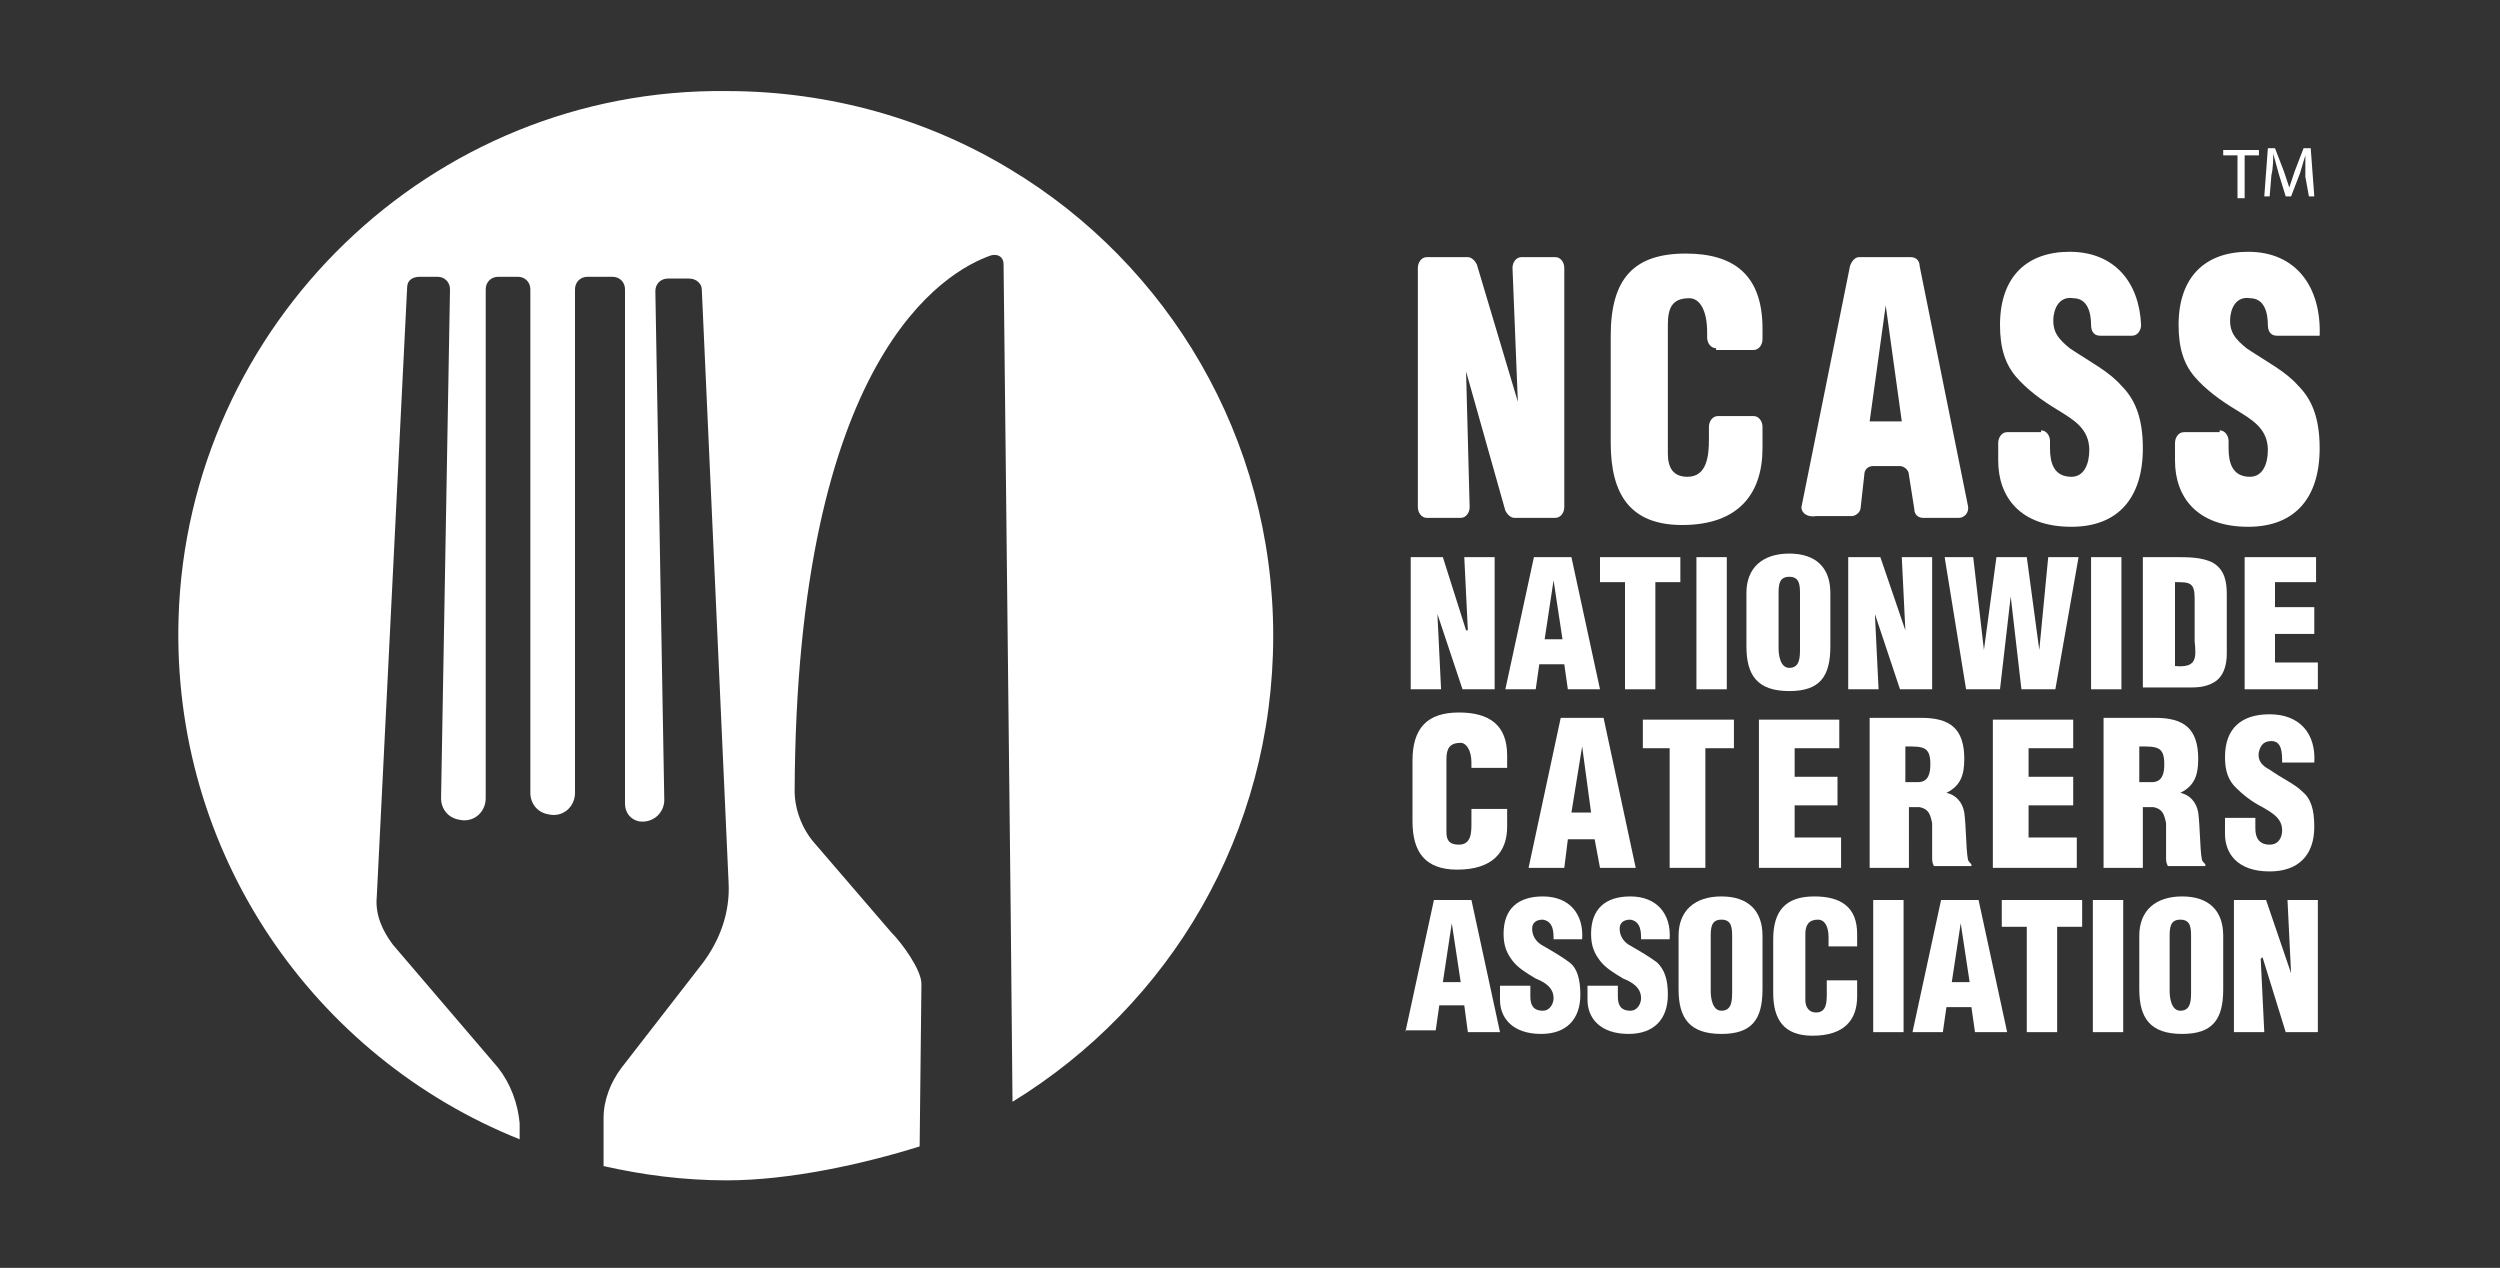
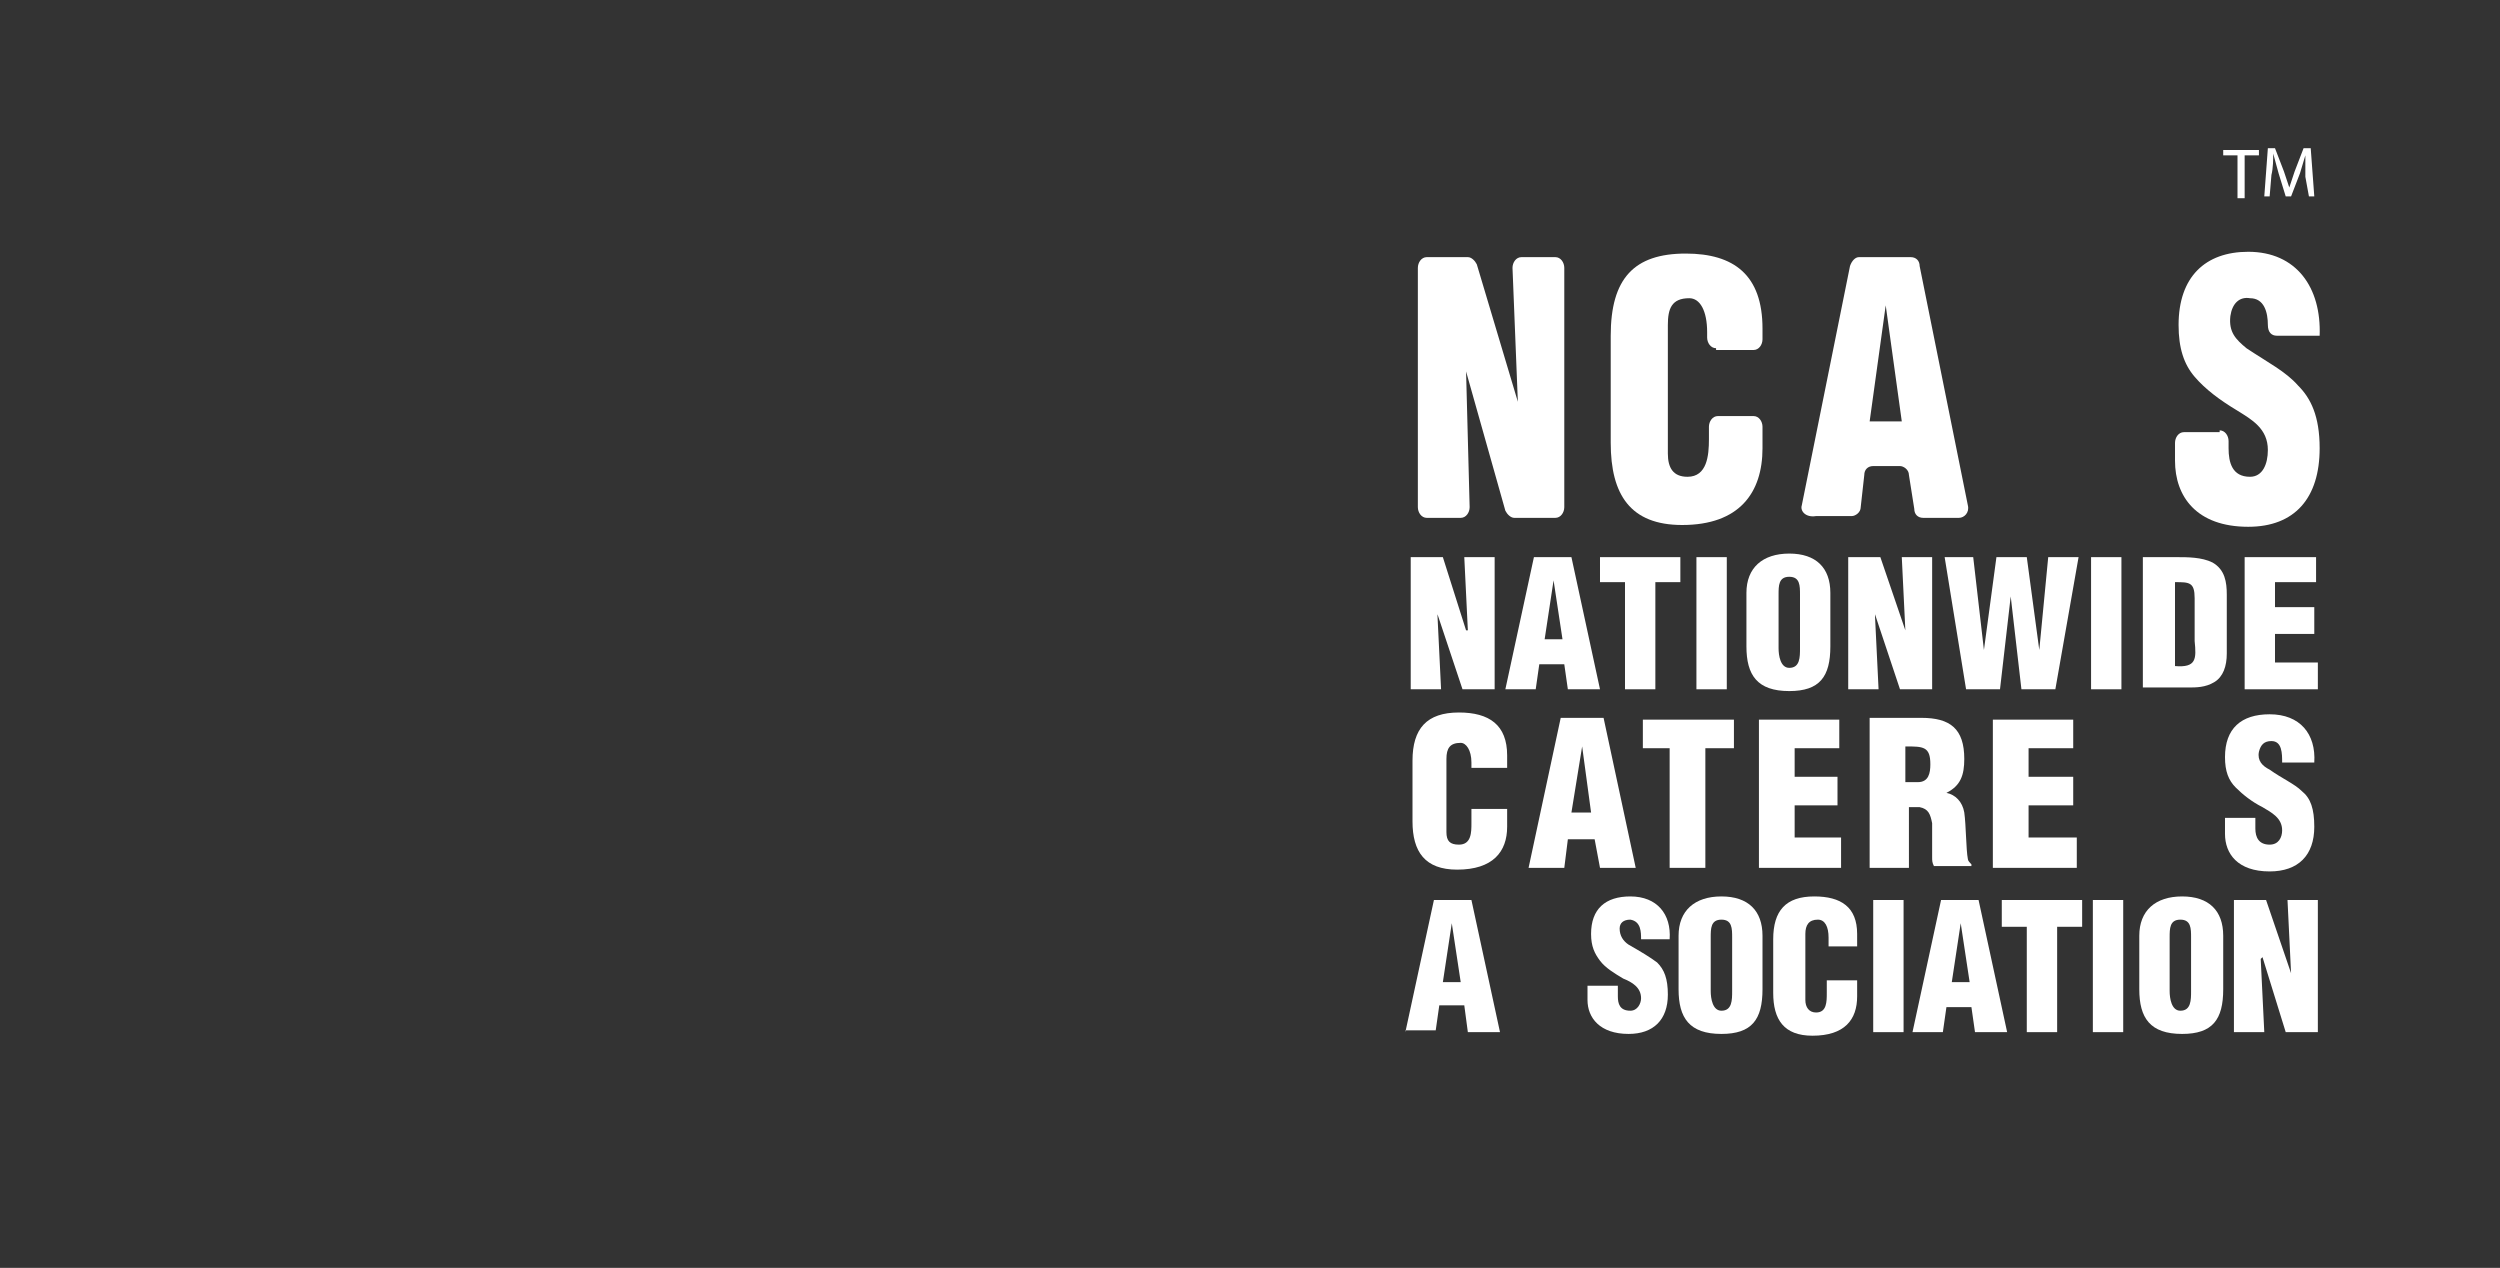
<svg xmlns="http://www.w3.org/2000/svg" version="1.1" id="Layer_1" x="0px" y="0px" viewBox="0 0 140 71" style="enable-background:new 0 0 140 71;" xml:space="preserve">
  <rect x="0" y="0" width="140" height="71" fill="#333333" stroke="none" />
  <style type="text/css">
	.st0{fill:#FFFFFF;}
</style>
  <g>
    <polygon class="st0" points="125.3,8.7 124.5,8.7 124.5,8.4 126.5,8.4 126.5,8.7 125.7,8.7 125.7,11.1 125.3,11.1  " />
    <path class="st0" d="M129.1,9.9c0-0.4,0-0.8,0-1.2h0c-0.1,0.3-0.2,0.7-0.3,1l-0.5,1.3H128l-0.4-1.3c-0.1-0.4-0.2-0.7-0.3-1.1h0   c0,0.3,0,0.8-0.1,1.2l-0.1,1.2h-0.3l0.2-2.7h0.4l0.5,1.3c0.1,0.3,0.2,0.6,0.3,0.9h0c0.1-0.3,0.2-0.6,0.3-0.9l0.5-1.3h0.4l0.2,2.7   h-0.3L129.1,9.9z" />
-     <path class="st0" d="M10,34.6c-0.4,13.2,7.6,24.6,19.1,29.2l0-0.9c-0.1-1.1-0.5-2.2-1.2-3.1L22,52.9c-0.6-0.8-1-1.7-0.9-2.7   l1.7-34.1c0-0.4,0.3-0.6,0.7-0.6h1c0.4,0,0.7,0.3,0.7,0.7l-0.5,28.5c0,0.6,0.4,1.1,1,1.2c0.8,0.2,1.5-0.4,1.5-1.2V16.2   c0-0.4,0.3-0.7,0.7-0.7H29c0.4,0,0.7,0.3,0.7,0.7v28.2c0,0.6,0.4,1.1,1,1.2c0.8,0.2,1.5-0.4,1.5-1.2V16.2c0-0.4,0.3-0.7,0.7-0.7   h1.4c0.4,0,0.7,0.3,0.7,0.7v28.8c0,0.5,0.3,0.9,0.8,1c0.8,0.1,1.4-0.5,1.4-1.2l-0.5-28.5c0-0.4,0.3-0.7,0.7-0.7h1.2   c0.4,0,0.7,0.3,0.7,0.6l1.5,33.2c0.1,1.7-0.5,3.3-1.5,4.6l-4.5,5.8c-0.6,0.8-1,1.8-1,2.8v2.7c2.2,0.5,4.5,0.8,6.9,0.8   c3.5,0,7.6-0.9,10.8-1.9l0.1-9.1c0-0.8-1.1-2.3-1.7-2.9l-4.3-5c-0.7-0.8-1.1-1.9-1.1-2.9c0.1-24.3,8.4-29.1,11-30   c0.4-0.1,0.7,0.1,0.7,0.5l0.4,36.4l0.1,10.5c8.8-5.4,14.6-15,14.6-26.1c0-11.1-5.9-20.8-14.7-26.1c-4.6-2.8-10.1-4.4-15.9-4.4   C24.1,4.9,10.5,18.2,10,34.6" />
    <path class="st0" d="M82.1,20.8L82.1,20.8l0.2,7.6c0,0.3-0.2,0.6-0.5,0.6h-1.9c-0.3,0-0.5-0.3-0.5-0.6V15c0-0.3,0.2-0.6,0.5-0.6   h2.3c0.2,0,0.4,0.2,0.5,0.4l2.3,7.7H85L84.7,15c0-0.3,0.2-0.6,0.5-0.6h1.9c0.3,0,0.5,0.3,0.5,0.6v13.4c0,0.3-0.2,0.6-0.5,0.6h-2.3   c-0.2,0-0.4-0.2-0.5-0.4L82.1,20.8z" />
    <path class="st0" d="M96.1,19.5c-0.3,0-0.5-0.3-0.5-0.6v-0.3c0-1.2-0.4-1.9-1-1.9c-1,0-1.2,0.6-1.2,1.5l0,7.2   c0,0.8,0.3,1.3,1.1,1.3c1.1,0,1.2-1.2,1.2-2.1v-0.7c0-0.3,0.2-0.6,0.5-0.6h2c0.3,0,0.5,0.3,0.5,0.6v1.2c0,2.5-1.3,4.3-4.5,4.3   c-2.9,0-4-1.7-4-4.6v-6c0-3.2,1.3-4.6,4.2-4.6c2.7,0,4.3,1.2,4.3,4.2v0.6c0,0.3-0.2,0.6-0.5,0.6H96.1z" />
    <path class="st0" d="M100.9,28.3l2.7-13.4c0.1-0.3,0.3-0.5,0.5-0.5h2.9c0.3,0,0.5,0.2,0.5,0.5l2.7,13.4c0.1,0.4-0.2,0.7-0.5,0.7h-2   c-0.3,0-0.5-0.2-0.5-0.5l-0.3-1.9c0-0.3-0.3-0.5-0.5-0.5h-1.5c-0.3,0-0.5,0.2-0.5,0.5l-0.2,1.8c0,0.3-0.3,0.5-0.5,0.5h-2   C101.1,29,100.8,28.6,100.9,28.3 M105.6,17.1L105.6,17.1l-0.9,6.5h1.8L105.6,17.1z" />
-     <path class="st0" d="M114.3,24.1c0.3,0,0.5,0.3,0.5,0.6v0.4c0,0.8,0.2,1.6,1.2,1.6c0.7,0,1-0.7,1-1.5c0-1.2-0.9-1.7-1.7-2.2   c-1-0.6-1.8-1.2-2.4-1.9c-0.6-0.7-0.9-1.6-0.9-2.9c0-2.7,1.5-4.1,3.9-4.1c2.5,0,3.9,1.7,4,4.1c0,0.3-0.2,0.6-0.5,0.6h-1.8   c-0.3,0-0.5-0.2-0.5-0.6c0-0.7-0.2-1.5-1-1.5c-0.6-0.1-1,0.3-1.1,1c-0.1,0.9,0.3,1.3,0.9,1.8c1.2,0.8,2.2,1.3,2.9,2.1   c0.7,0.7,1.2,1.7,1.2,3.5c0,2.8-1.4,4.4-4,4.4c-2.9,0-4.1-1.7-4.1-3.7v-1c0-0.3,0.2-0.6,0.5-0.6H114.3z" />
    <path class="st0" d="M124.3,24.1c0.3,0,0.5,0.3,0.5,0.6v0.4c0,0.8,0.2,1.6,1.2,1.6c0.7,0,1-0.7,1-1.5c0-1.2-0.9-1.7-1.7-2.2   c-1-0.6-1.8-1.2-2.4-1.9c-0.6-0.7-0.9-1.6-0.9-2.9c0-2.7,1.5-4.1,3.9-4.1c2.7,0,4.1,2,4,4.7h-2.4c-0.3,0-0.5-0.2-0.5-0.6   c0-0.7-0.2-1.5-1-1.5c-0.6-0.1-1,0.3-1.1,1c-0.1,0.9,0.3,1.3,0.9,1.8c1.2,0.8,2.2,1.3,2.9,2.1c0.7,0.7,1.2,1.7,1.2,3.5   c0,2.8-1.4,4.4-4,4.4c-2.9,0-4.1-1.7-4.1-3.7v-1c0-0.3,0.2-0.6,0.5-0.6H124.3z" />
    <polygon class="st0" points="80.5,34.4 80.5,34.5 80.7,38.6 79,38.6 79,31.2 80.8,31.2 82.1,35.3 82.2,35.3 82,31.2 83.7,31.2    83.7,38.6 81.9,38.6  " />
    <path class="st0" d="M84.3,38.6l1.6-7.4h2.1l1.6,7.4h-1.8l-0.2-1.4h-1.4l-0.2,1.4H84.3z M87,32.5L87,32.5l-0.5,3.3h1L87,32.5z" />
    <polygon class="st0" points="89.6,31.2 94.1,31.2 94.1,32.6 92.7,32.6 92.7,38.6 91,38.6 91,32.6 89.6,32.6  " />
    <rect x="95" y="31.2" class="st0" width="1.7" height="7.4" />
    <path class="st0" d="M102.5,36.2c0,1.7-0.6,2.5-2.3,2.5c-1.8,0-2.4-0.9-2.4-2.5v-3c0-1.4,0.9-2.2,2.4-2.2c1.5,0,2.3,0.8,2.3,2.2   V36.2z M100.8,33.3c0-0.5,0-1-0.6-1c-0.6,0-0.6,0.5-0.6,1v3c0,0.4,0.1,1.1,0.6,1.1c0.6,0,0.6-0.6,0.6-1.1V33.3z" />
    <polygon class="st0" points="105,34.4 105,34.5 105.2,38.6 103.5,38.6 103.5,31.2 105.3,31.2 106.7,35.3 106.7,35.3 106.5,31.2    108.2,31.2 108.2,38.6 106.4,38.6  " />
    <polygon class="st0" points="114.2,36.4 114.2,36.4 114.7,31.2 116.4,31.2 115.1,38.6 113.2,38.6 112.6,33.4 112.6,33.4 112,38.6    110.1,38.6 108.9,31.2 110.5,31.2 111.1,36.4 111.1,36.4 111.8,31.2 113.5,31.2  " />
    <rect x="117.1" y="31.2" class="st0" width="1.7" height="7.4" />
    <path class="st0" d="M120,38.6v-7.4h1.9c0.6,0,1.4,0,2,0.3c0.7,0.4,0.8,1.1,0.8,1.8v3.3c0,0.7-0.2,1.3-0.7,1.6   c-0.5,0.3-1,0.3-1.5,0.3H120z M121.8,37.3c1.2,0.1,1.2-0.4,1.1-1.4v-2.4c0-0.9-0.3-0.9-1.1-0.9V37.3z" />
    <polygon class="st0" points="125.7,38.6 125.7,31.2 129.7,31.2 129.7,32.6 127.4,32.6 127.4,34 129.6,34 129.6,35.5 127.4,35.5    127.4,37.1 129.8,37.1 129.8,38.6  " />
    <path class="st0" d="M82.4,43.2v-0.5c0-0.7-0.3-1.1-0.6-1.1c-0.6,0-0.8,0.3-0.8,0.9l0,4.1c0,0.5,0.2,0.7,0.7,0.7   c0.7,0,0.7-0.7,0.7-1.2v-0.8h2v1c0,1.4-0.8,2.4-2.8,2.4c-1.8,0-2.5-1-2.5-2.7v-3.4c0-1.8,0.8-2.7,2.6-2.7c1.7,0,2.7,0.7,2.7,2.4   v0.7H82.4z" />
    <path class="st0" d="M85.6,48.6l1.8-8.4h2.4l1.8,8.4h-2L89.3,47h-1.5l-0.2,1.6H85.6z M88.6,41.8L88.6,41.8L88,45.5h1.1L88.6,41.8z" />
    <polygon class="st0" points="92,40.3 97.1,40.3 97.1,41.9 95.5,41.9 95.5,48.6 93.5,48.6 93.5,41.9 92,41.9  " />
    <polygon class="st0" points="98.5,48.6 98.5,40.3 103,40.3 103,41.9 100.5,41.9 100.5,43.5 102.9,43.5 102.9,45.1 100.5,45.1    100.5,46.9 103.1,46.9 103.1,48.6  " />
    <path class="st0" d="M106.7,48.6h-2v-8.4h2.9c1.6,0,2.4,0.6,2.4,2.3c0,0.9-0.2,1.5-1,1.9v0c0.5,0.1,0.9,0.5,1,1.1   c0.1,0.7,0.1,2.1,0.2,2.6c0,0.1,0.1,0.2,0.2,0.3v0.1h-2.1c-0.1-0.2-0.1-0.3-0.1-0.5c0-0.7,0-1.4,0-1.9c-0.1-0.5-0.2-0.8-0.7-0.9   h-0.6V48.6z M106.7,43.8h0.7c0.6,0,0.7-0.5,0.7-1c0-1-0.4-1-1.4-1V43.8z" />
    <polygon class="st0" points="111.6,48.6 111.6,40.3 116.1,40.3 116.1,41.9 113.6,41.9 113.6,43.5 116.1,43.5 116.1,45.1    113.6,45.1 113.6,46.9 116.3,46.9 116.3,48.6  " />
-     <path class="st0" d="M119.8,48.6h-2v-8.4h2.9c1.6,0,2.4,0.6,2.4,2.3c0,0.9-0.2,1.5-1,1.9v0c0.5,0.1,0.9,0.5,1,1.1   c0.1,0.7,0.1,2.1,0.2,2.6c0,0.1,0.1,0.2,0.2,0.3v0.1h-2.1c-0.1-0.2-0.1-0.3-0.1-0.5c0-0.7,0-1.4,0-1.9c-0.1-0.5-0.2-0.8-0.7-0.9   h-0.6V48.6z M119.8,43.8h0.7c0.6,0,0.7-0.5,0.7-1c0-1-0.4-1-1.4-1V43.8z" />
    <path class="st0" d="M126.3,45.8v0.6c0,0.5,0.2,0.9,0.8,0.9c0.5,0,0.7-0.4,0.7-0.8c0-0.7-0.6-1-1.1-1.3c-0.6-0.3-1.1-0.7-1.5-1.1   c-0.4-0.4-0.6-0.9-0.6-1.7c0-1.6,0.9-2.4,2.5-2.4c1.7,0,2.6,1.1,2.5,2.7h-1.8c0-0.5,0-1.2-0.6-1.2c-0.4,0-0.6,0.2-0.7,0.6   c-0.1,0.5,0.2,0.8,0.6,1c0.7,0.5,1.4,0.8,1.8,1.2c0.5,0.4,0.7,1,0.7,2c0,1.6-0.9,2.5-2.5,2.5c-1.8,0-2.5-1-2.5-2.1v-0.9H126.3z" />
    <path class="st0" d="M78.7,57.8l1.6-7.4h2.1l1.6,7.4h-1.8L82,56.3h-1.4l-0.2,1.4H78.7z M81.3,51.7L81.3,51.7L80.8,55h1L81.3,51.7z" />
-     <path class="st0" d="M85.7,55.3v0.5c0,0.4,0.1,0.8,0.7,0.8c0.4,0,0.6-0.4,0.6-0.7c0-0.6-0.5-0.9-1-1.1c-0.5-0.3-1-0.6-1.3-1   c-0.3-0.4-0.5-0.8-0.5-1.5c0-1.4,0.8-2.1,2.2-2.1c1.5,0,2.3,1,2.2,2.4H87c0-0.4,0-1-0.6-1.1c-0.4,0-0.6,0.2-0.6,0.5   c0,0.4,0.2,0.7,0.5,0.9c0.7,0.4,1.2,0.7,1.6,1s0.6,0.9,0.6,1.8c0,1.4-0.8,2.2-2.2,2.2c-1.6,0-2.3-0.9-2.3-1.9v-0.8H85.7z" />
    <path class="st0" d="M90.6,55.3v0.5c0,0.4,0.1,0.8,0.7,0.8c0.4,0,0.6-0.4,0.6-0.7c0-0.6-0.5-0.9-1-1.1c-0.5-0.3-1-0.6-1.3-1   c-0.3-0.4-0.5-0.8-0.5-1.5c0-1.4,0.8-2.1,2.2-2.1c1.5,0,2.3,1,2.2,2.4h-1.6c0-0.4,0-1-0.6-1.1c-0.4,0-0.6,0.2-0.6,0.5   c0,0.4,0.2,0.7,0.5,0.9c0.7,0.4,1.2,0.7,1.6,1c0.4,0.4,0.6,0.9,0.6,1.8c0,1.4-0.8,2.2-2.2,2.2c-1.6,0-2.3-0.9-2.3-1.9v-0.8H90.6z" />
    <path class="st0" d="M98.7,55.4c0,1.7-0.6,2.5-2.3,2.5c-1.8,0-2.4-0.9-2.4-2.5v-3c0-1.4,0.9-2.2,2.4-2.2s2.3,0.8,2.3,2.2V55.4z    M97,52.5c0-0.5,0-1-0.6-1c-0.6,0-0.6,0.5-0.6,1v3c0,0.4,0.1,1.1,0.6,1.1c0.6,0,0.6-0.6,0.6-1.1V52.5z" />
    <path class="st0" d="M102.4,53v-0.5c0-0.6-0.2-1-0.6-1c-0.5,0-0.7,0.3-0.7,0.8l0,3.7c0,0.4,0.2,0.7,0.6,0.7c0.6,0,0.6-0.6,0.6-1.1   v-0.7h1.7v0.9c0,1.3-0.7,2.2-2.5,2.2c-1.6,0-2.2-0.9-2.2-2.4v-3c0-1.6,0.7-2.4,2.3-2.4c1.5,0,2.4,0.6,2.4,2.1V53H102.4z" />
    <rect x="104.9" y="50.4" class="st0" width="1.7" height="7.4" />
    <path class="st0" d="M107.1,57.8l1.6-7.4h2.1l1.6,7.4h-1.8l-0.2-1.4h-1.4l-0.2,1.4H107.1z M109.8,51.7L109.8,51.7l-0.5,3.3h1   L109.8,51.7z" />
    <polygon class="st0" points="112.1,50.4 116.6,50.4 116.6,51.9 115.2,51.9 115.2,57.8 113.5,57.8 113.5,51.9 112.1,51.9  " />
    <rect x="117.2" y="50.4" class="st0" width="1.7" height="7.4" />
    <path class="st0" d="M124.5,55.4c0,1.7-0.6,2.5-2.3,2.5c-1.8,0-2.4-0.9-2.4-2.5v-3c0-1.4,0.9-2.2,2.4-2.2c1.5,0,2.3,0.8,2.3,2.2   V55.4z M122.7,52.5c0-0.5,0-1-0.6-1c-0.6,0-0.6,0.5-0.6,1v3c0,0.4,0.1,1.1,0.6,1.1c0.6,0,0.6-0.6,0.6-1.1V52.5z" />
    <polygon class="st0" points="126.7,53.6 126.6,53.7 126.8,57.8 125.1,57.8 125.1,50.4 126.9,50.4 128.3,54.5 128.3,54.5    128.1,50.4 129.8,50.4 129.8,57.8 128,57.8  " />
  </g>
</svg>